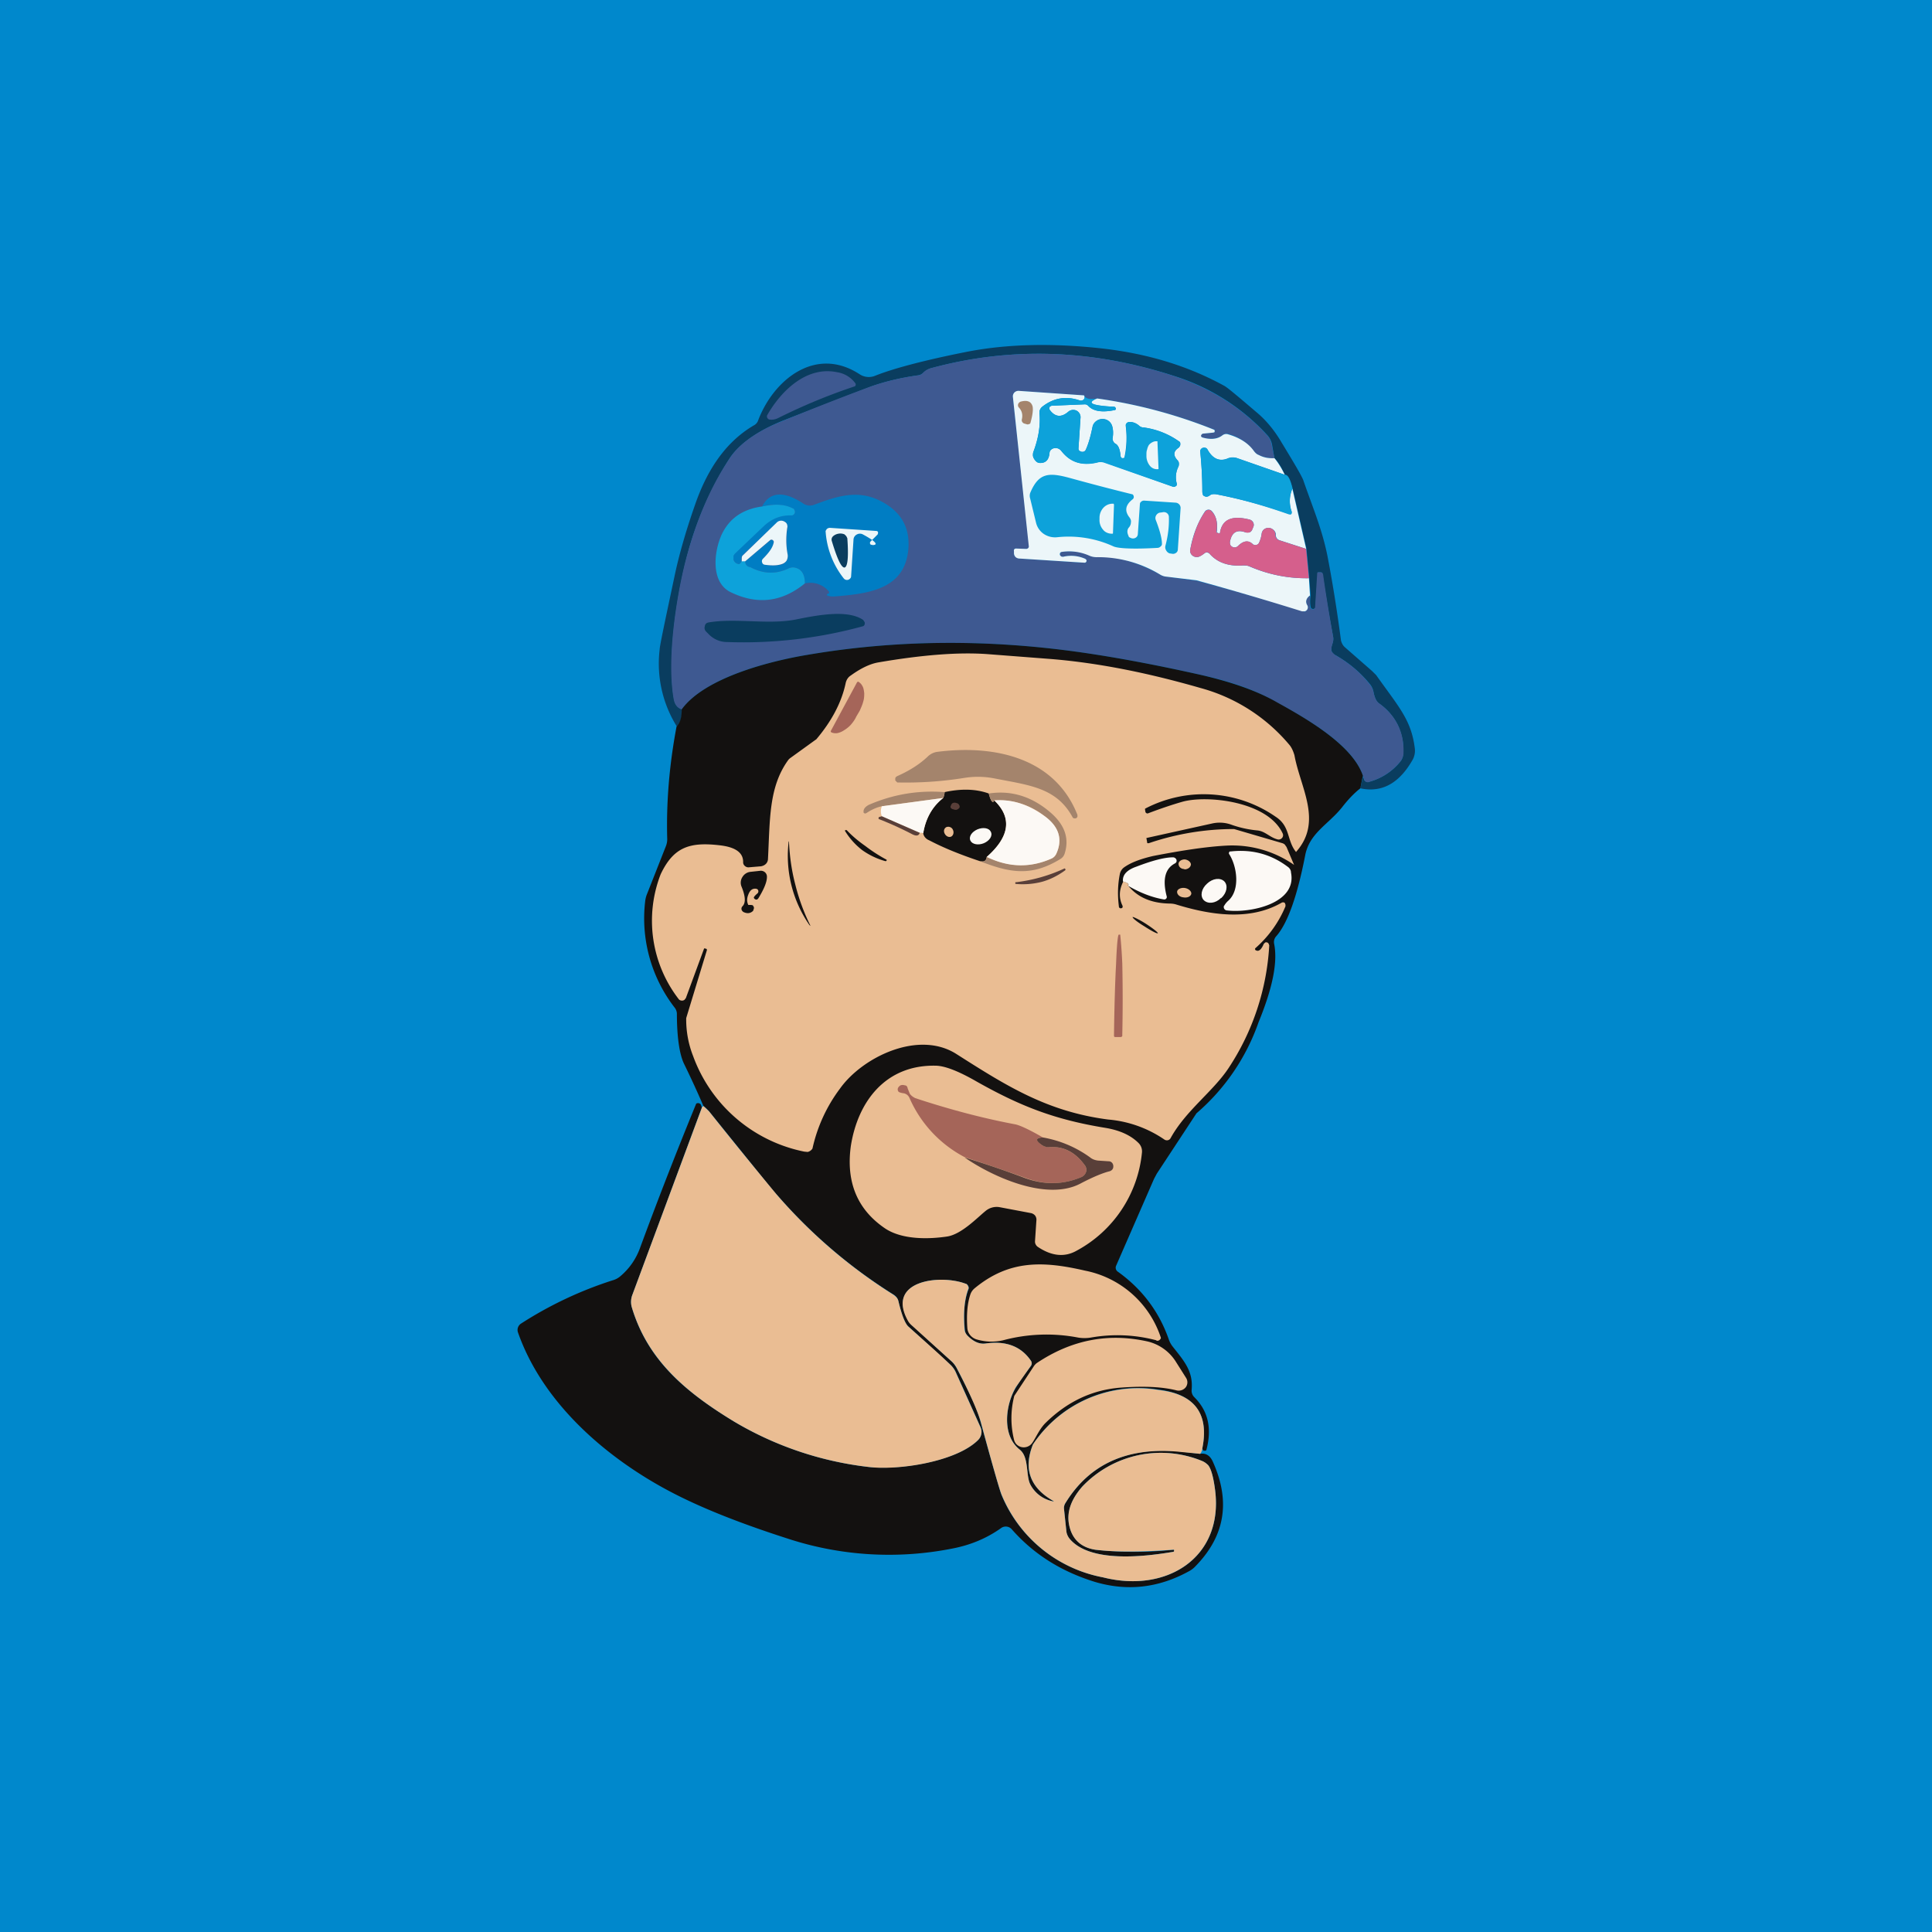
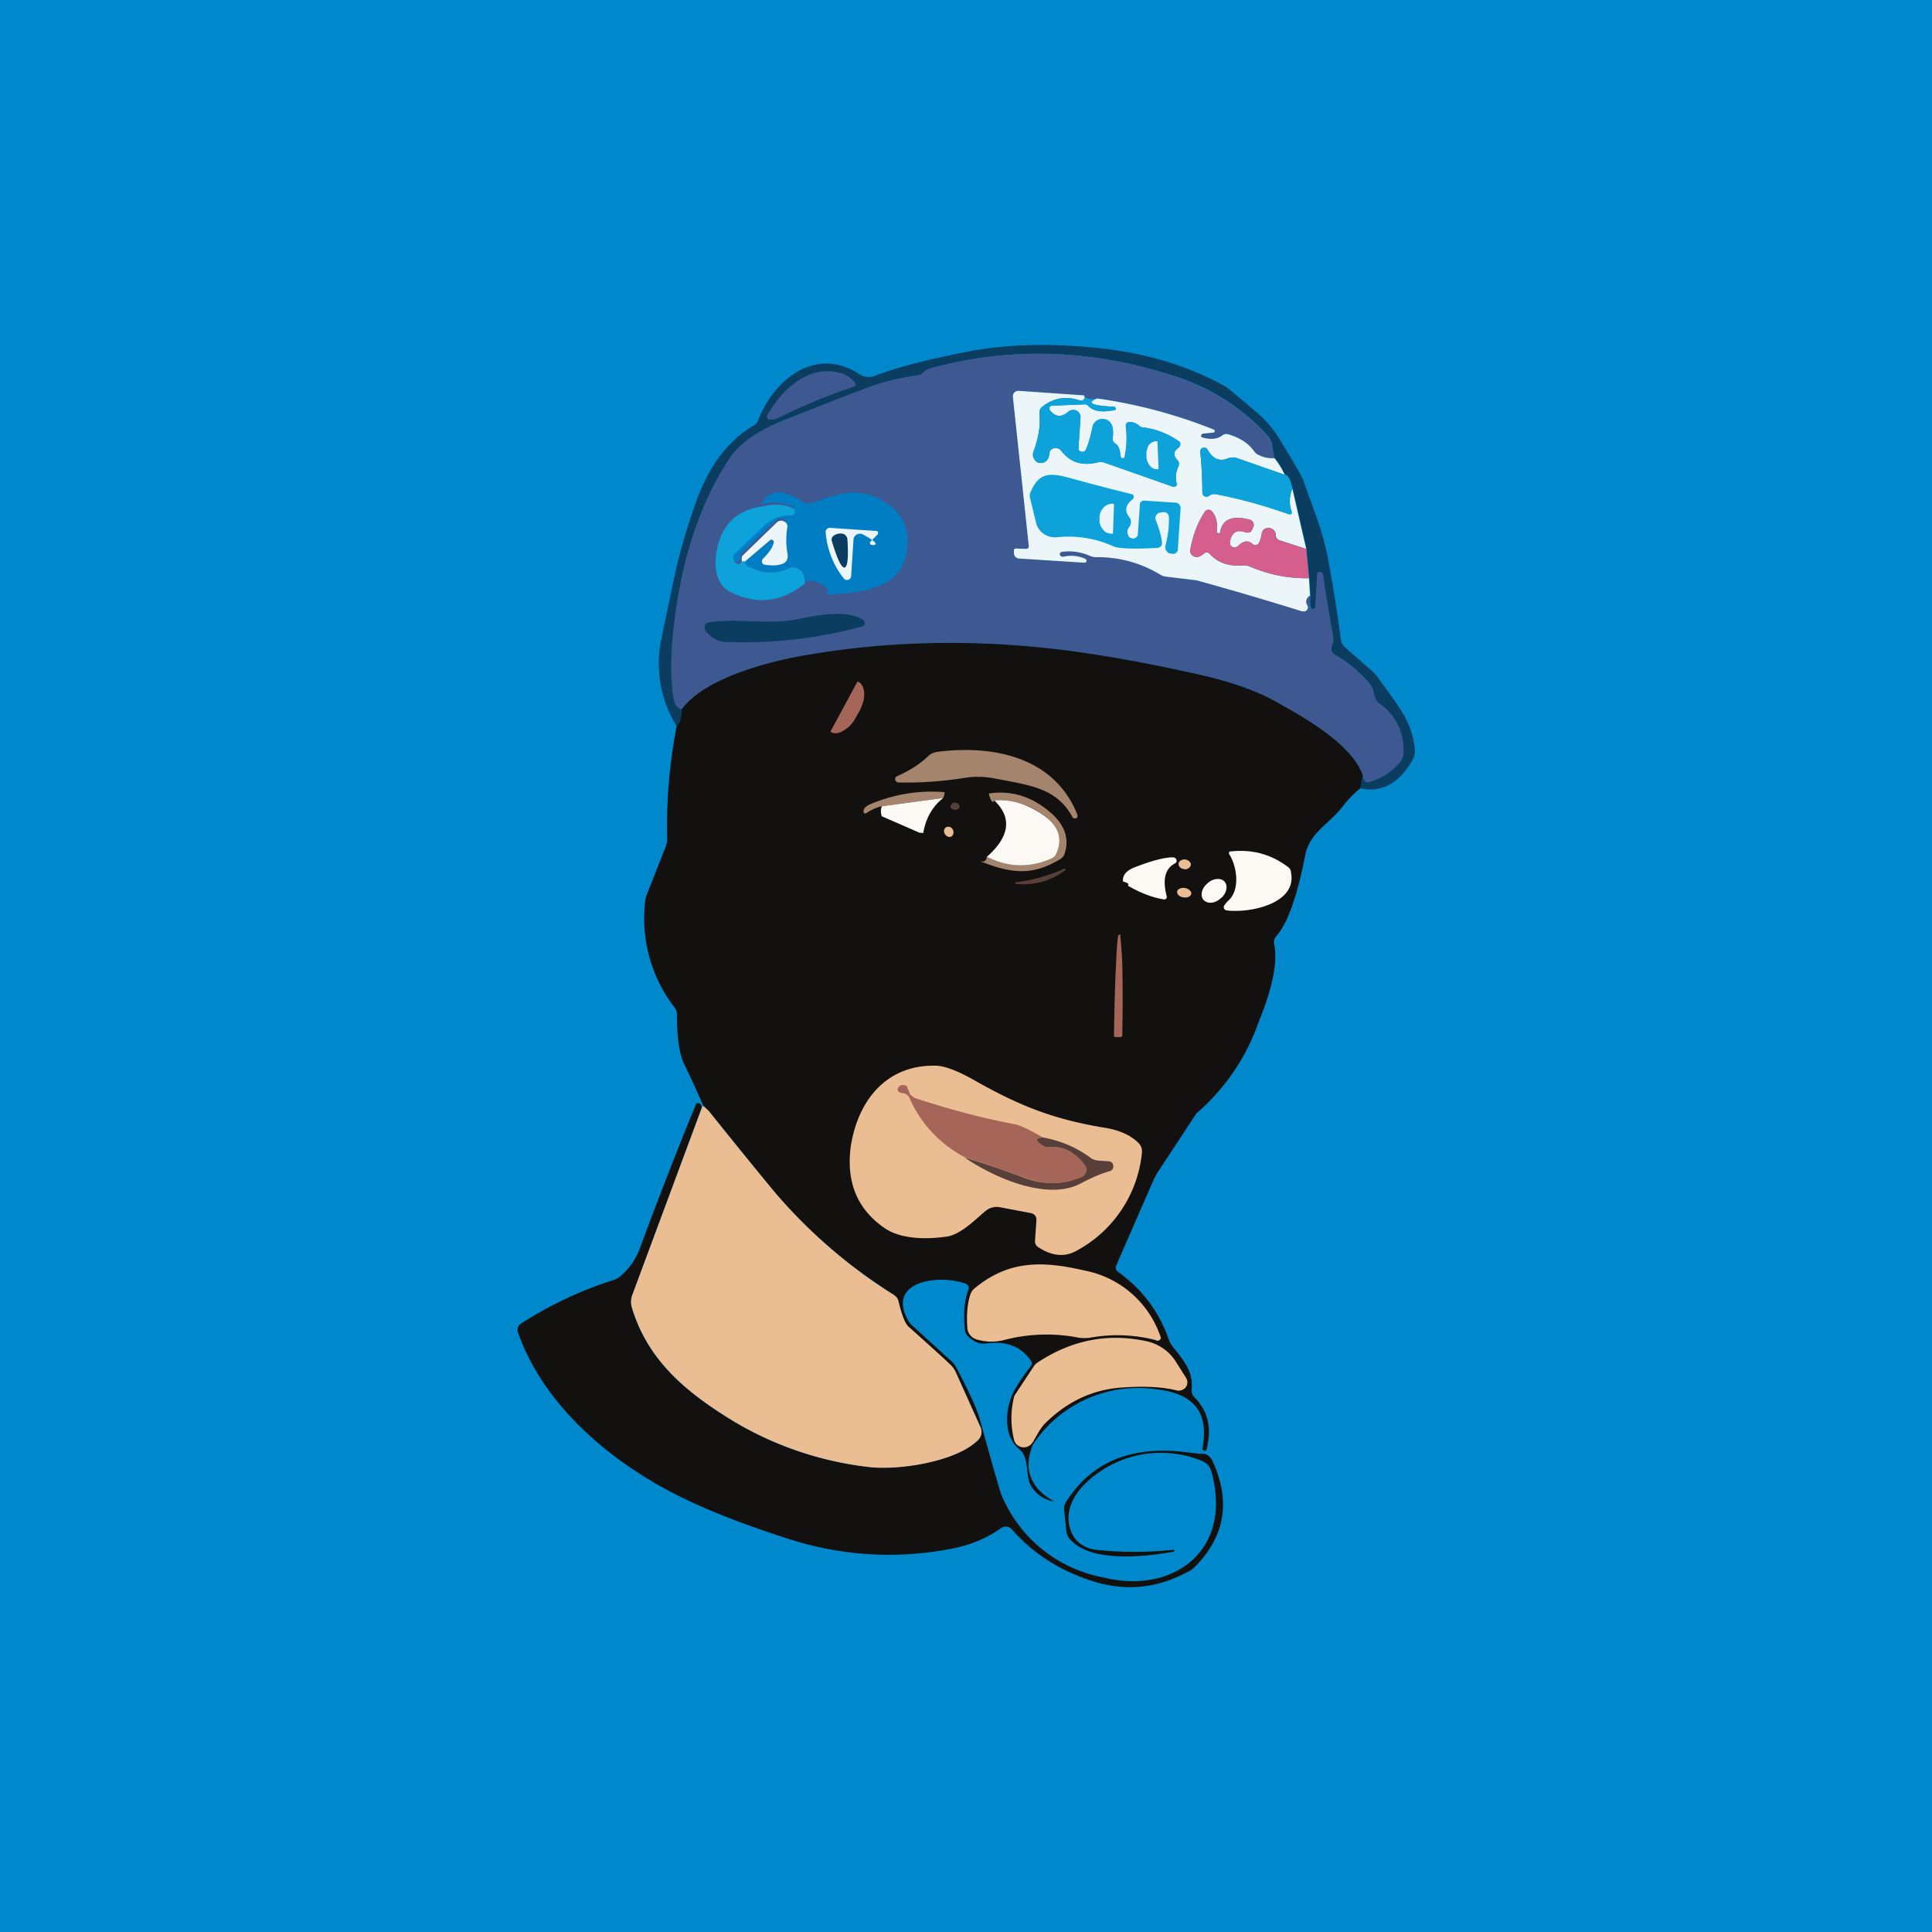
<svg xmlns="http://www.w3.org/2000/svg" width="56" height="56" viewBox="0 0 56 56">
  <path fill="#08C" d="M0 0h56v56H0z" />
  <path d="m39.43 22.85.08-.35.03.1c0 .02.03.04.06.06.02.01.06.02.09 0 .36-.1.67-.3.91-.6a.35.35 0 0 0 .07-.2 1.6 1.6 0 0 0-.7-1.47c-.08-.06-.13-.18-.16-.34a.5.5 0 0 0-.11-.23 3.52 3.52 0 0 0-1.01-.84.19.19 0 0 1-.08-.08.18.18 0 0 1-.02-.1c0-.12.08-.2.05-.35a45.15 45.15 0 0 1-.31-1.84.08.08 0 0 0-.05-.02H38.2v.02l-.07.97c0 .02 0 .04-.02.05a.07.07 0 0 1-.1 0 .07.07 0 0 1-.02-.04c-.02-.1-.02-.2 0-.33l-.04-.5-.08-.85-.4-1.74c-.07-.29-.14-.42-.23-.4-.08-.2-.18-.37-.3-.49l-.07-.4a.56.56 0 0 0-.13-.26 6.13 6.13 0 0 0-2.7-1.72c-2.4-.78-4.75-.85-7.04-.23a.5.5 0 0 0-.23.13.29.29 0 0 1-.16.08c-.5.07-.96.18-1.38.33l-2.53.98c-.62.25-1.24.62-1.56 1.11a9.94 9.94 0 0 0-1.29 3.08c-.24.99-.52 2.75-.31 3.9.03.14.1.24.23.28 0 .24-.05.4-.15.5a3.44 3.44 0 0 1-.5-2.23c0-.1.15-.8.43-2.12.13-.62.33-1.32.6-2.09.32-.92.83-1.78 1.7-2.29.06-.03.1-.08.12-.13.43-1.16 1.65-2.2 2.95-1.35a.48.48 0 0 0 .45.04c.5-.2 1.38-.44 2.64-.69 1.17-.23 2.48-.26 3.93-.1 1.33.15 2.5.51 3.54 1.08.07.03.38.29.93.76.28.23.53.53.74.89.39.64.6 1 .63 1.1.27.78.53 1.38.69 2.15.13.67.27 1.5.4 2.49.02.07.05.13.1.18l.8.7.12.12c.66.93 1.02 1.3 1.12 2.13a.55.55 0 0 1-.08.35c-.39.67-.89.93-1.5.8Z" fill="#0A3D5F" />
  <path d="M36.94 13.28a.93.93 0 0 1-.45-.09.36.36 0 0 1-.14-.11 1.37 1.37 0 0 0-.75-.5.18.18 0 0 0-.17.04c-.15.1-.34.13-.58.06a.06.06 0 0 1-.03-.02.05.05 0 0 1-.01-.03c0-.02 0-.03.02-.04l.03-.02.3-.03.04-.01.01-.03v-.04a14.52 14.52 0 0 0-3.4-.91c-.23.04-.35 0-.39-.09l-1.88-.13a.18.18 0 0 0-.13.04.16.16 0 0 0-.05.14l.47 4.32a.07.07 0 0 1-.03.06l-.03.02h-.03l-.28-.01a.07.07 0 0 0-.06.02l-.01.02v.1c0 .04.02.08.05.1.04.03.08.05.12.05l1.87.12h.04l.02-.04v-.04a.06.06 0 0 0-.03-.03.99.99 0 0 0-.65-.06h-.05a.06.06 0 0 1-.03-.04v-.02a.07.07 0 0 1 .03-.08l.03-.01c.28-.03.53 0 .77.1.08.04.15.05.23.05.57-.02 1.18.15 1.83.51.04.03.1.05.15.06l.91.12a92.7 92.7 0 0 1 3.14.9l.06-.05a.12.12 0 0 0 .01-.14c-.06-.1-.03-.2.08-.28v.33c0 .02.02.04.03.05a.07.07 0 0 0 .1 0 .07.07 0 0 0 .02-.06l.06-.97.01-.02H38.28c.02 0 .04 0 .05.02l.02.04c.05.36.14.95.29 1.8.03.15-.04.23-.05.35 0 .04 0 .07.02.1l.08.08c.39.22.73.5 1 .84.06.07.1.15.12.23.03.16.08.28.17.34.5.37.73.86.7 1.47-.01.07-.04.14-.08.2-.24.3-.55.5-.91.6-.03.02-.07.01-.1 0a.12.12 0 0 1-.05-.07l-.03-.09c-.28-.9-1.64-1.67-2.5-2.14-.58-.34-1.3-.6-2.17-.79-1.32-.3-2.47-.51-3.43-.65-2.75-.4-5.42-.38-8 .06-1.1.18-2.98.66-3.65 1.58-.13-.04-.2-.14-.23-.28-.21-1.15.07-2.91.31-3.9.3-1.2.73-2.23 1.3-3.08.31-.49.93-.86 1.55-1.1 1.22-.5 2.07-.82 2.53-.99.42-.15.88-.26 1.38-.33.06 0 .12-.03.16-.08a.5.5 0 0 1 .23-.13c2.3-.62 4.64-.55 7.04.23 1.08.36 1.98.93 2.7 1.72.07.07.11.17.13.27l.08.39Z" fill="#3E5991" />
  <path d="M31.42 11.46c.03.05.02.1-.02.13a.1.1 0 0 1-.05.02.1.1 0 0 1-.05 0c-.4-.14-.76-.08-1.09.18a.22.22 0 0 0-.08.2c.03.32-.02.68-.17 1.09a.3.3 0 0 0-.02.12c0 .04.02.08.04.11l.07.08c.03.02.07.03.1.03.17 0 .25-.1.27-.28 0-.04.01-.07.04-.1a.18.18 0 0 1 .1-.05.21.21 0 0 1 .2.08c.26.33.6.44 1.05.33a.33.33 0 0 1 .2 0l2 .71a.08.08 0 0 0 .07-.02.08.08 0 0 0 .03-.07.68.68 0 0 1 .05-.5.15.15 0 0 0 .01-.1.16.16 0 0 0-.04-.08c-.13-.14-.12-.26.03-.36a.13.13 0 0 0 .04-.05.12.12 0 0 0 0-.12 2.3 2.3 0 0 0-1.05-.42.18.18 0 0 1-.12-.04.42.42 0 0 0-.29-.12.11.11 0 0 0-.08.04.1.1 0 0 0-.03.08 2.71 2.71 0 0 1-.04.92l-.03.01h-.04a.08.08 0 0 1-.04-.07c-.02-.2-.07-.31-.15-.35a.15.15 0 0 1-.06-.07.14.14 0 0 1-.02-.09.76.76 0 0 0-.02-.37.28.28 0 0 0-.11-.14.3.3 0 0 0-.35.02.27.27 0 0 0-.1.15c-.06.3-.13.53-.2.68a.1.1 0 0 1-.06.05.11.11 0 0 1-.07 0 .11.11 0 0 1-.06-.03.1.1 0 0 1-.02-.07l.06-.9a.2.2 0 0 0-.03-.1.2.2 0 0 0-.09-.09.22.22 0 0 0-.23.03c-.2.18-.39.16-.54-.05a.07.07 0 0 1-.01-.07c0-.02.01-.03.02-.03l.04-.02.96-.04a.13.13 0 0 1 .1.04c.14.16.4.2.75.13l.04-.01a.05.05 0 0 0 0-.07.05.05 0 0 0-.05-.02c-.64-.03-.8-.11-.48-.24a14.52 14.52 0 0 1 3.4.91l.01.04-.01.03-.04.01-.3.03-.03.02-.02.04.01.03.03.02c.24.07.44.05.58-.06a.18.18 0 0 1 .17-.03c.34.1.59.26.75.49.04.05.08.09.14.11.13.07.28.1.45.09.1.12.2.28.3.48l-1.38-.48a.38.38 0 0 0-.26 0c-.25.11-.45.02-.6-.25a.1.1 0 0 0-.06-.05.11.11 0 0 0-.07 0 .1.1 0 0 0-.06.04.1.1 0 0 0-.02.07c.04.4.06.79.06 1.14 0 .09.02.14.06.15.05.03.1.02.17-.03.04-.03.12-.04.24-.01a15.44 15.44 0 0 1 2.08.57l.03-.01.01-.03v-.04a.9.9 0 0 1 .02-.66l.4 1.74-.77-.25a.16.16 0 0 1-.11-.16v-.03a.2.2 0 0 0-.08-.12.21.21 0 0 0-.27 0 .2.2 0 0 0-.06.12.87.87 0 0 1-.08.27.12.12 0 0 1-.09.06.12.12 0 0 1-.1-.04c-.12-.1-.26-.09-.42.07a.14.14 0 0 1-.22-.04.13.13 0 0 1-.01-.08c.05-.28.2-.37.45-.28h.12a.15.15 0 0 0 .08-.09l.03-.07a.15.15 0 0 0-.05-.18.16.16 0 0 0-.06-.03c-.52-.13-.8 0-.86.39a.02.02 0 0 1 0 .01h-.02l-.06-.02h-.01v-.02c.03-.25-.01-.45-.14-.6a.13.13 0 0 0-.2 0c-.2.3-.35.66-.43 1.11a.18.18 0 0 0 .06.17.2.2 0 0 0 .18.04c.04-.01.1-.05.17-.1a.1.1 0 0 1 .12-.01.1.1 0 0 1 .03.02c.22.25.54.37.96.34.07 0 .14 0 .2.03.56.24 1.13.35 1.72.34l.03.5c-.11.08-.14.18-.08.28a.12.12 0 0 1-.07.18h-.08a92.71 92.71 0 0 0-3.06-.9l-.91-.11a.44.44 0 0 1-.15-.06 3.46 3.46 0 0 0-1.83-.5.52.52 0 0 1-.23-.05 1.44 1.44 0 0 0-.8-.1.07.07 0 0 0-.04.05v.03l.01.02.03.03.05.01a.99.99 0 0 1 .65.06l.03.03a.06.06 0 0 1-.02.07.06.06 0 0 1-.04.01l-1.87-.12a.18.18 0 0 1-.12-.04.17.17 0 0 1-.05-.11v-.07a.06.06 0 0 1 .01-.05.07.07 0 0 1 .06-.02l.28.01a.09.09 0 0 0 .06-.02l.02-.03v-.03l-.46-4.32a.16.16 0 0 1 .05-.14.17.17 0 0 1 .13-.04l1.88.13Z" fill="#ECF6F9" />
  <path d="M31.8 11.55c-.32.13-.16.2.48.24.02 0 .03 0 .04.02l.02.03-.01.04-.04.01c-.36.07-.6.03-.75-.13a.13.13 0 0 0-.1-.04l-.96.04-.04.02a.07.07 0 0 0-.02.03.07.07 0 0 0 0 .07c.16.21.34.23.55.05a.22.22 0 0 1 .32.05.2.2 0 0 1 .03.12l-.06.9c0 .02 0 .04.02.06l.06.04h.07a.1.1 0 0 0 .06-.06c.07-.15.14-.37.2-.68a.27.27 0 0 1 .1-.15.3.3 0 0 1 .46.12c.04.1.04.23.02.37a.14.14 0 0 0 .08.16c.08.04.13.15.15.35a.08.08 0 0 0 .04.07h.04l.03-.01.03-.09a2.71 2.71 0 0 0 .01-.87.1.1 0 0 1 .06-.07l.05-.01c.11 0 .2.04.29.12.03.02.07.04.11.04a2.3 2.3 0 0 1 1.05.42.12.12 0 0 1 0 .12.13.13 0 0 1-.03.05c-.15.1-.16.22-.03.36.02.02.04.05.04.08l-.01.1a.68.68 0 0 0-.05.5v.04c0 .01-.01.03-.03.03a.08.08 0 0 1-.08.02l-2-.7a.33.33 0 0 0-.2 0c-.43.1-.78 0-1.03-.34a.21.21 0 0 0-.21-.08.18.18 0 0 0-.1.05.16.16 0 0 0-.04.1c-.02.18-.1.28-.27.28-.03 0-.07-.01-.1-.03a.21.21 0 0 1-.07-.08.27.27 0 0 1-.04-.11c0-.04 0-.08.02-.12.15-.4.2-.77.17-1.1a.21.21 0 0 1 .08-.19c.33-.26.7-.32 1.1-.18a.1.1 0 0 0 .04 0 .1.1 0 0 0 .05-.02c.04-.03.05-.08.02-.13.04.1.16.13.38.1ZM37.23 13.76c.09-.01.16.12.23.4a.9.9 0 0 0-.02.67v.04l-.01.03-.03.01h-.04c-.77-.27-1.45-.46-2.04-.57-.12-.03-.2-.02-.24.01-.06.05-.12.06-.17.03-.04-.01-.06-.06-.06-.15 0-.35-.02-.73-.06-1.14 0-.02 0-.05.02-.07a.11.11 0 0 1 .06-.04h.07a.1.1 0 0 1 .06.05c.15.27.35.36.6.26a.38.38 0 0 1 .26-.01l1.37.48Z" fill="#0DA2DA" />
  <path d="m37.86 15.91.08.85c-.59.01-1.16-.1-1.71-.34a.43.43 0 0 0-.2-.03c-.43.03-.75-.09-.97-.34a.1.1 0 0 0-.07-.04.11.11 0 0 0-.08.03.53.53 0 0 1-.17.1.2.2 0 0 1-.18-.04.18.18 0 0 1-.06-.17c.09-.45.23-.82.43-1.1a.13.13 0 0 1 .16-.04l.04.04c.13.14.17.34.13.59v.01l.02.01.05.02h.03v-.01c.06-.4.34-.52.86-.39a.16.16 0 0 1 .1.08.15.15 0 0 1 .01.13l-.03.07a.15.15 0 0 1-.08.09.16.16 0 0 1-.12 0c-.25-.09-.4 0-.45.28l.01.08c.01.02.03.05.06.06a.14.14 0 0 0 .16-.02c.16-.16.3-.18.42-.07.01.02.03.03.05.03a.12.12 0 0 0 .1-.01.12.12 0 0 0 .04-.04.87.87 0 0 0 .08-.27.2.2 0 0 1 .06-.12.21.21 0 0 1 .27 0 .2.2 0 0 1 .07.12v.03a.16.16 0 0 0 .11.16l.78.25Z" fill="#D55F8C" />
  <path d="m39.5 22.5-.07.35c-.18.14-.36.33-.53.55-.4.5-.95.75-1.07 1.4-.23 1.18-.51 1.97-.84 2.34a.25.25 0 0 0-.06.21c.11.53-.04 1.28-.45 2.28a6.15 6.15 0 0 1-1.8 2.64l-1.15 1.75-.08.15-1.1 2.52a.14.14 0 0 0 .05.17c.7.5 1.2 1.16 1.48 1.97a.7.7 0 0 0 .11.2c.34.43.6.72.55 1.26a.26.26 0 0 0 .08.21c.4.4.51.9.35 1.52l-.01.02-.02.01h-.05a.1.1 0 0 1-.04-.07c.2-1-.22-1.57-1.26-1.7a3.66 3.66 0 0 0-3.65 1.59c-.29.7-.08 1.26.6 1.64v.01a.94.94 0 0 1-.68-.5c-.13-.27-.03-.78-.3-1-.54-.43-.41-1.33-.1-1.82.1-.17.24-.37.42-.6a.13.13 0 0 0 0-.16c-.28-.41-.71-.58-1.3-.5-.19.03-.37-.05-.55-.24a.25.25 0 0 1-.06-.15c-.05-.47-.02-.86.1-1.17a.13.13 0 0 0 0-.1.14.14 0 0 0-.08-.07c-.73-.28-2.33-.1-1.66 1.08a.5.5 0 0 0 .1.12l1.13 1.03c.07.06.12.13.16.2.38.72.62 1.24.7 1.57.34 1.23.54 1.93.6 2.1a3.98 3.98 0 0 0 2.95 2.41c1.86.47 3.5-.58 3.25-2.53-.05-.39-.12-.63-.2-.72a.58.58 0 0 0-.17-.12 3.14 3.14 0 0 0-3.48.74c-.34.39-.46.77-.37 1.16.1.38.34.6.75.67a10.6 10.6 0 0 0 2.27 0l.02.02-.01.03-.03.01c-.8.14-2.39.33-2.99-.37a.4.4 0 0 1-.1-.22l-.07-.66c0-.05.01-.11.04-.16.7-1.14 1.8-1.63 3.3-1.5l.6.07c.17-.03.3.05.38.24.52 1.16.34 2.17-.54 3.05a.73.73 0 0 1-.17.12c-.88.48-1.78.58-2.72.3-.97-.3-1.77-.8-2.41-1.53a.23.23 0 0 0-.3-.03c-.42.3-.9.5-1.44.6a9.42 9.42 0 0 1-4.77-.3c-1.4-.45-2.55-.91-3.43-1.38-1.84-.98-3.66-2.56-4.37-4.6a.22.22 0 0 1 .1-.25 11.2 11.2 0 0 1 2.65-1.25.58.58 0 0 0 .2-.1c.28-.23.48-.52.6-.86a123.05 123.05 0 0 1 1.62-4.16.1.1 0 0 1 .13.02c.01.03.03.06.03.1l-2.01 5.42a.57.57 0 0 0-.02.35c.45 1.55 1.58 2.48 2.96 3.32a9.83 9.83 0 0 0 3.9 1.32c.87.1 2.55-.15 3.18-.78a.33.33 0 0 0 .07-.38l-.72-1.6a.7.7 0 0 0-.16-.21l-1.2-1.09c-.1-.08-.2-.33-.3-.75a.3.3 0 0 0-.13-.18 15 15 0 0 1-3.4-2.91c-.16-.17-.8-.98-1.96-2.41a.78.78 0 0 0-.16-.15c-.18-.42-.37-.83-.57-1.24-.12-.26-.2-.74-.2-1.44a.3.3 0 0 0-.07-.18 4.23 4.23 0 0 1-.85-3.07.8.8 0 0 1 .06-.23l.54-1.37a.55.55 0 0 0 .04-.21c-.03-1.06.06-2.15.27-3.26.1-.1.15-.26.15-.5.67-.92 2.56-1.4 3.65-1.58 2.58-.44 5.25-.46 8-.06.96.14 2.1.35 3.43.65.86.2 1.59.45 2.18.79.85.47 2.2 1.24 2.49 2.14Z" fill="#131110" />
  <path d="M20.34 32.12c0-.02.02-.04.05-.06l.16.15a166.4 166.4 0 0 0 1.95 2.4 15 15 0 0 0 3.4 2.92c.07.05.12.1.14.18.1.42.2.67.3.75.5.45.9.8 1.2 1.09a.7.7 0 0 1 .16.22l.72 1.6a.33.33 0 0 1-.07.37c-.63.63-2.31.89-3.18.78a9.83 9.83 0 0 1-3.9-1.32c-1.38-.84-2.5-1.77-2.96-3.32a.57.57 0 0 1 .02-.35l2.01-5.41Z" fill="#EABD93" />
-   <path d="M34.85 41.98c0 .05-.02.1-.06.16l-.62-.06c-1.49-.14-2.59.35-3.29 1.49a.25.25 0 0 0-.04.16l.07.66c.01.08.05.16.1.22.6.7 2.18.51 3 .37l.02-.01v-.05H34c-.94.07-1.69.07-2.25 0-.4-.06-.66-.29-.75-.67-.1-.39.03-.77.37-1.16a3.14 3.14 0 0 1 3.48-.74c.07.03.12.07.17.12.08.1.15.33.2.72.25 1.95-1.4 3-3.25 2.53a3.98 3.98 0 0 1-2.94-2.4c-.07-.18-.27-.88-.6-2.1-.1-.34-.33-.86-.7-1.57a.74.74 0 0 0-.17-.21l-1.14-1.03a.5.5 0 0 1-.1-.12c-.66-1.18.94-1.36 1.67-1.08.03 0 .06.04.07.07.02.03.02.07 0 .1-.11.31-.14.7-.1 1.17.01.06.03.1.07.15.18.19.36.27.55.24.59-.08 1.02.09 1.3.5a.13.13 0 0 1 0 .15l-.43.61c-.3.5-.43 1.4.11 1.82.27.22.17.73.3 1a.94.94 0 0 0 .68.5c.01 0 0 0 0 0v-.01c-.68-.38-.88-.93-.6-1.64a3.66 3.66 0 0 1 3.65-1.58c1.04.12 1.46.69 1.26 1.69Z" fill="#EABD93" />
  <path d="M24.8 11.12a.05.05 0 0 1 0 .04v.02l-.03.02c-.75.25-1.5.56-2.22.92a.42.42 0 0 1-.25.04.09.09 0 0 1-.06-.05.08.08 0 0 1 0-.08c.4-.7 1.14-1.43 2.03-1.24a.8.8 0 0 1 .53.33Z" fill="#3E5991" />
-   <path d="M23.33 16.91c0-.27-.1-.42-.3-.46a.27.27 0 0 0-.16.02c-.37.18-.74.17-1.12-.03-.09 0-.14-.06-.15-.17l.73-.61a.06.06 0 0 1 .07 0l.02.01v.04c0 .14-.11.3-.3.48a.1.1 0 0 0-.03.1c0 .03.02.04.03.06l.05.02c.22.03.38.02.49-.01a.26.26 0 0 0 .14-.11.25.25 0 0 0 .03-.18 2.18 2.18 0 0 1 0-.78c0-.03 0-.07-.02-.1a.17.17 0 0 0-.08-.08.18.18 0 0 0-.2.03l-1 .95a.16.16 0 0 0-.04.1v.07c-.02.06-.05.1-.07.09a.18.18 0 0 1-.1-.04.18.18 0 0 1-.06-.19c0-.03.02-.06.05-.09l.84-.8c.22-.2.48-.3.78-.3l.07-.01a.1.1 0 0 0 .03-.13.11.11 0 0 0-.04-.05 1.3 1.3 0 0 0-.9-.06c.22-.43.63-.46 1.2-.08a.34.34 0 0 0 .31.03c.64-.24 1.23-.44 1.88-.13.62.3.9.77.85 1.41-.1 1.18-1.16 1.3-2.16 1.38-.06 0-.12 0-.19-.03a.02.02 0 0 1-.01-.03l.01-.01.03-.02h.02v-.05a.7.7 0 0 0-.7-.24Z" fill="#007DC3" />
+   <path d="M23.33 16.91c0-.27-.1-.42-.3-.46a.27.27 0 0 0-.16.02c-.37.18-.74.17-1.12-.03-.09 0-.14-.06-.15-.17l.73-.61a.06.06 0 0 1 .07 0l.02.01v.04c0 .14-.11.3-.3.48a.1.1 0 0 0-.03.1l.05.02c.22.03.38.02.49-.01a.26.26 0 0 0 .14-.11.25.25 0 0 0 .03-.18 2.18 2.18 0 0 1 0-.78c0-.03 0-.07-.02-.1a.17.17 0 0 0-.08-.08.18.18 0 0 0-.2.03l-1 .95a.16.16 0 0 0-.04.1v.07c-.02.06-.05.1-.07.09a.18.18 0 0 1-.1-.04.18.18 0 0 1-.06-.19c0-.03.02-.06.05-.09l.84-.8c.22-.2.48-.3.78-.3l.07-.01a.1.1 0 0 0 .03-.13.11.11 0 0 0-.04-.05 1.3 1.3 0 0 0-.9-.06c.22-.43.63-.46 1.2-.08a.34.34 0 0 0 .31.03c.64-.24 1.23-.44 1.88-.13.62.3.9.77.85 1.41-.1 1.18-1.16 1.3-2.16 1.38-.06 0-.12 0-.19-.03a.02.02 0 0 1-.01-.03l.01-.01.03-.02h.02v-.05a.7.7 0 0 0-.7-.24Z" fill="#007DC3" />
  <path d="m21.5 16.26.1.01c0 .1.06.16.15.17.38.2.75.21 1.12.03.05-.02.1-.03.16-.02.2.04.3.19.3.46-.66.54-1.37.63-2.14.26-.6-.28-.5-1.18-.27-1.68.22-.46.6-.73 1.17-.81.36-.08.65-.07.9.06.02 0 .03.03.04.05a.1.1 0 0 1-.03.13.11.11 0 0 1-.07.02c-.3-.01-.56.1-.78.3l-.84.8a.19.19 0 0 0-.05.08v.1a.18.18 0 0 0 .16.13c.02 0 .05-.03.08-.09Z" fill="#0DA2DA" />
  <path d="M21.6 16.27h-.1v-.07c0-.04 0-.08.04-.11l.98-.95a.18.18 0 0 1 .2-.03c.04.02.07.04.09.08.01.03.02.07.01.1-.04.26-.04.52.01.78.01.06 0 .12-.03.18a.26.26 0 0 1-.14.1c-.11.04-.27.05-.49.02a.11.11 0 0 1-.05-.02.1.1 0 0 1-.03-.05.1.1 0 0 1 .02-.1c.2-.2.3-.35.32-.5l-.01-.02a.06.06 0 0 0-.03-.03.06.06 0 0 0-.06 0l-.73.62Z" fill="#ECF6F9" />
  <path d="m25.02 17.97.04.06a.1.1 0 0 1 0 .07c0 .02-.02.04-.04.05a13.11 13.11 0 0 1-3.94.46.74.74 0 0 1-.51-.2l-.1-.1a.15.15 0 0 1-.04-.16c0-.03.02-.06.04-.08a.17.17 0 0 1 .08-.03c.78-.13 1.71.07 2.5-.08.64-.13 1.52-.3 1.97.01Z" fill="#0A3D5F" />
-   <path d="m29.87 12.25-.01.03-.03.01a.08.08 0 0 1-.06.01l-.07-.02a.11.11 0 0 1-.07-.05.1.1 0 0 1-.01-.08c.03-.13 0-.24-.08-.33a.1.1 0 0 1 0-.15.11.11 0 0 1 .05-.03c.19-.05.3 0 .34.14.02.1 0 .25-.06.47Z" fill="#A4846C" />
  <path d="M33.56 15.88c-.7.04-1.13.02-1.28-.04a3.12 3.12 0 0 0-1.62-.27.59.59 0 0 1-.4-.09.55.55 0 0 1-.23-.33l-.17-.7a.26.26 0 0 1 0-.16c.25-.6.55-.6 1.17-.43a66.33 66.33 0 0 0 1.8.47.1.1 0 0 1 .03.1.1.1 0 0 1-.04.05c-.2.16-.23.33-.08.52.03.04.05.09.04.14 0 .05-.02.1-.05.14-.06.06-.07.15-.02.25 0 .03.03.05.06.06a.15.15 0 0 0 .17-.02.13.13 0 0 0 .04-.08l.06-.87c0-.03.01-.06.04-.08a.12.12 0 0 1 .08-.03l.92.06a.16.16 0 0 1 .1.05.15.15 0 0 1 .04.11l-.08 1.2a.12.12 0 0 1-.06.1.14.14 0 0 1-.11.02l-.07-.01a.18.18 0 0 1-.1-.09.17.17 0 0 1-.02-.13c.08-.3.11-.58.1-.85a.14.14 0 0 0-.06-.1.15.15 0 0 0-.13-.02l-.08.01a.17.17 0 0 0-.1.08.15.15 0 0 0-.01.13c.12.31.18.54.18.7 0 .02-.01.05-.04.07a.13.13 0 0 1-.08.04Z" fill="#0DA2DA" />
  <path d="M33.58 13.57a.03.03 0 0 1 0 .02.03.03 0 0 1-.03.01h-.02a.26.26 0 0 1-.2-.1.45.45 0 0 1-.1-.27v-.05c0-.05 0-.1.02-.15a.4.4 0 0 1 .05-.13.3.3 0 0 1 .1-.08.23.23 0 0 1 .1-.03h.05v.03l.03.75Z" fill="#ECF6F9" />
-   <path d="M37.57 24.7c-.28-.34-.16-.75-.6-1.03a3.66 3.66 0 0 0-3.78-.23v.03l.01.06a.06.06 0 0 0 .03.04.06.06 0 0 0 .06 0c.37-.14.7-.25.98-.33.7-.2 2.48-.02 2.91.92a.12.12 0 0 1-.02.13.13.13 0 0 1-.13.04c-.23-.06-.36-.24-.59-.26a3.1 3.1 0 0 1-.76-.17 1 1 0 0 0-.55-.03l-1.9.42v.01l.02.11v.02a.04.04 0 0 0 .04.01h.01a7.67 7.67 0 0 1 2.47-.41l1.4.41a.2.2 0 0 1 .07.04l.05.07.22.52a3.13 3.13 0 0 0-1.95-.56c-.59.03-1.3.14-2.13.3-.39.09-.67.2-.86.34a.32.32 0 0 0-.11.18c-.06.3-.07.6-.03.93 0 .06.04.08.09.06a.04.04 0 0 0 .02-.03v-.03c-.11-.22-.11-.46.02-.71.13.04.17.07.13.11.28.35.68.52 1.21.53.07 0 .14.01.2.03.98.3 2.11.48 3.04-.05a.09.09 0 0 1 .1 0l.02.05v.05a3.29 3.29 0 0 1-.88 1.22v.04l.03.02.04.01c.07 0 .13-.08.18-.2l.04-.04a.08.08 0 0 1 .1.03l.02.05a7.17 7.17 0 0 1-1.18 3.56c-.45.68-1.24 1.23-1.68 2.03a.12.12 0 0 1-.08.06.13.13 0 0 1-.1-.02 3.38 3.38 0 0 0-1.63-.58c-1.77-.23-2.94-.97-4.4-1.9-1.1-.7-2.72.09-3.37 1a4.51 4.51 0 0 0-.8 1.74.22.22 0 0 1-.14.1l-.1-.01a4.34 4.34 0 0 1-3.22-2.77 2.89 2.89 0 0 1-.2-1.1l.6-1.97v-.02l-.02-.02-.05-.01h-.01l-.53 1.44-.04.05a.12.12 0 0 1-.1.02.11.11 0 0 1-.06-.03 3.72 3.72 0 0 1-.53-3.63c.37-.78.83-.94 1.7-.84.46.05.7.21.69.5a.14.14 0 0 0 .05.1.15.15 0 0 0 .11.04l.36-.03c.05-.01.1-.03.14-.07a.21.21 0 0 0 .06-.14c.06-1.14.02-2.08.58-2.86a.28.28 0 0 1 .07-.07l.72-.52.03-.02c.44-.52.73-1.06.85-1.62.02-.1.07-.18.15-.23.29-.21.56-.34.8-.38 1.28-.22 2.33-.3 3.16-.24l1.82.14c1.49.12 2.96.44 4.35.84a5.1 5.1 0 0 1 2.6 1.67c.06.08.1.18.13.28.17.94.83 1.92.05 2.8Z" fill="#EABD93" />
  <path d="M35.48 26.26a.55.55 0 0 1 .12-.15c.36-.32.25-1.01.03-1.35a.05.05 0 0 1 0-.06l.01-.02h.03c.62-.07 1.17.08 1.65.44.06.04.1.1.1.17.18.9-1.18 1.18-1.85 1.1a.1.1 0 0 1-.08-.04.1.1 0 0 1-.01-.1ZM32.7 25.66c.03-.04-.01-.07-.15-.11-.02-.18.1-.33.39-.43.47-.18.82-.27 1.06-.27a.1.1 0 0 1 .06.02.1.1 0 0 1 .04.05.1.1 0 0 1 0 .06.1.1 0 0 1-.05.05c-.28.15-.36.47-.23.96a.07.07 0 0 1-.02.06l-.03.02h-.04c-.35-.06-.7-.2-1.04-.4Z" fill="#FCF9F5" />
  <path d="M34.33 25.2c.1 0 .18-.06.19-.14 0-.07-.08-.14-.18-.15-.1 0-.18.06-.18.13 0 .08.07.15.17.15Z" fill="#EABD93" />
  <path d="M35.4 26.03c.16-.15.2-.36.09-.48-.12-.12-.34-.09-.5.06-.17.15-.21.36-.1.48.12.12.34.1.5-.06Z" fill="#FCF9F5" />
  <path d="M34.3 26.01c.11.02.21-.02.23-.1.01-.07-.07-.15-.18-.17-.11-.02-.22.03-.23.1-.01.08.07.16.18.17ZM29.87 35.16l-.9-.17a.5.5 0 0 0-.39.1c-.25.2-.7.68-1.12.75-.53.08-1.3.1-1.8-.23-.8-.54-1.14-1.33-1-2.38.2-1.3 1.01-2.38 2.48-2.34.26.01.65.16 1.17.46 1.26.71 2.25 1.1 3.72 1.34.43.07.75.22.97.44a.34.34 0 0 1 .1.28 3.63 3.63 0 0 1-1.89 2.84c-.35.2-.73.16-1.13-.11a.18.18 0 0 1-.06-.07.17.17 0 0 1-.02-.09l.04-.6a.2.2 0 0 0-.04-.15.22.22 0 0 0-.13-.07ZM33.52 38.85a4.4 4.4 0 0 0-1.9-.08c-.12.02-.25.02-.37 0a4.86 4.86 0 0 0-2.18.08 1.5 1.5 0 0 1-.74-.02.39.39 0 0 1-.2-.12.36.36 0 0 1-.09-.2c-.03-.41 0-.74.09-1a.4.4 0 0 1 .11-.16c1.01-.84 2-.8 3.21-.52a2.9 2.9 0 0 1 2.2 1.95.1.1 0 0 1-.03.05.1.1 0 0 1-.1.03Z" fill="#EABD93" />
  <path d="M29.88 41.87a.3.3 0 0 1-.29.07.3.3 0 0 1-.13-.08.29.29 0 0 1-.07-.14 2.58 2.58 0 0 1 .01-1.26l.56-.85a.37.37 0 0 1 .09-.1c1-.67 2.06-.88 3.2-.63a1.33 1.33 0 0 1 .82.57l.31.49a.24.24 0 0 1-.01.27.26.26 0 0 1-.27.09c-.4-.1-.93-.13-1.6-.08-.83.06-1.56.4-2.2 1.03-.2.2-.32.53-.42.62Z" fill="#EABD93" />
  <path d="M32.26 15.45v.01a.02.02 0 0 1-.01.01h-.02c-.1 0-.2-.04-.26-.12a.42.42 0 0 1-.1-.3V15a.43.43 0 0 1 .12-.29.36.36 0 0 1 .27-.11h.02v.01a.02.02 0 0 1 .01.02l-.03.82ZM25.28 15.8c.2 0 .1-.11-.27-.31a.18.18 0 0 0-.17 0 .18.18 0 0 0-.07.06.17.17 0 0 0-.03.08l-.07 1.07c0 .03-.01.05-.03.07a.12.12 0 0 1-.18 0 2.46 2.46 0 0 1-.53-1.38l.03-.05a.13.13 0 0 1 .1-.04l1.34.09a.06.06 0 0 1 .05.03v.04l-.01.03-.2.2a.06.06 0 0 0-.02.07l.02.03h.04Z" fill="#ECF6F9" />
  <path d="m24.84 19.78.02-.02h.02c.05.03.09.07.12.13.03.05.04.12.05.2 0 .07 0 .16-.03.25-.02.08-.06.17-.1.26l-.1.17c-.04.09-.1.17-.16.24a.91.91 0 0 1-.2.16.52.52 0 0 1-.19.08c-.06.01-.12 0-.17-.02l-.02-.02v-.02l.76-1.41Z" fill="#A56559" />
  <path d="M31.23 23.62v.06l-.04.04H31.13a.06.06 0 0 1-.04-.03c-.47-.87-1.27-.93-2.28-1.13a2.48 2.48 0 0 0-.87-.01 10.75 10.75 0 0 1-1.93.13.11.11 0 0 1-.03-.03.1.1 0 0 1-.03-.03v-.05c0-.04.03-.06.07-.08.36-.16.65-.35.87-.56a.49.49 0 0 1 .3-.14c1.69-.21 3.4.2 4.04 1.83Z" fill="#A4846C" />
  <path d="M28.66 23c.06.23.12.3.16.2.52.5.45 1.05-.22 1.64-.01.11-.08.15-.2.12-.6-.2-1.08-.4-1.46-.6-.1-.04-.16-.11-.18-.2.07-.44.26-.78.58-1.03a.47.47 0 0 0 .04-.17c.46-.1.89-.1 1.28.04Z" fill="#131110" />
  <path d="M27.38 22.96a.47.47 0 0 1-.04.17l-1.78.24c-.15.03-.3.1-.45.2l-.03.01a.06.06 0 0 1-.05-.03v-.03c0-.08.06-.14.15-.19.69-.3 1.42-.43 2.2-.37ZM28.4 24.96c.12.03.19 0 .2-.12.64.3 1.27.32 1.89.04.06-.03.1-.08.13-.14.19-.42.07-.78-.35-1.09a2.12 2.12 0 0 0-1.45-.45c-.04.1-.1.03-.16-.2.66-.1 1.26.09 1.8.56.4.35.54.74.4 1.18a.28.28 0 0 1-.11.15c-.84.52-1.46.42-2.35.07Z" fill="#A4846C" />
  <path d="M27.34 23.13c-.32.25-.51.6-.58 1.02a.2.2 0 0 0-.1-.01l-1.1-.48a.41.41 0 0 1 0-.29l1.78-.24ZM28.6 24.84c.67-.59.74-1.14.22-1.64.5-.04.98.11 1.45.45.42.3.54.67.35 1.09a.28.28 0 0 1-.13.14c-.62.28-1.25.27-1.88-.04Z" fill="#FCF9F5" />
-   <path d="M26.66 24.14c-.03.09-.1.1-.22.04a9.57 9.57 0 0 0-.97-.44.04.04 0 0 1 0-.04c0-.01 0-.02.02-.02l.07-.02 1.1.48Z" fill="#593F39" />
  <path d="M25.08 24.52a4.45 4.45 0 0 0 .62.4v.02a.03.03 0 0 1-.02.02h-.02a2.15 2.15 0 0 1-.67-.32 2.07 2.07 0 0 1-.5-.56l.01-.02h.04c.16.17.34.32.54.46ZM23.05 25.63a5.78 5.78 0 0 0 .44 1.2h-.01l-.02-.02a3.52 3.52 0 0 1-.6-2.42h.01v.03c.02.42.08.83.18 1.21Z" fill="#131110" />
  <path d="M30.2 25.56a2.23 2.23 0 0 1-.77.06v-.05h.03a4.6 4.6 0 0 0 1.4-.4l.02.02a.03.03 0 0 1-.01.04c-.22.16-.45.27-.67.33Z" fill="#593F39" />
  <path d="m21.77 26.23.05.01.03.05a.1.1 0 0 1 0 .05l-.02.06c-.07.07-.16.09-.27.04a.1.1 0 0 1-.04-.03.1.1 0 0 1 0-.14c.1-.1.09-.29-.03-.58a.3.3 0 0 1 .03-.27.31.31 0 0 1 .24-.15l.28-.03a.18.18 0 0 1 .14.05.17.17 0 0 1 .05.13c0 .15-.09.36-.25.62l-.03.03a.07.07 0 0 1-.07-.01.07.07 0 0 1-.03-.04c0-.02.03-.06.1-.12a.08.08 0 0 0 .03-.08.08.08 0 0 0-.02-.04.09.09 0 0 0-.05-.02c-.1-.01-.17.04-.22.17-.04.1-.05.2 0 .3h.08ZM33.17 26.85c.2.13.37.22.39.2.01-.02-.14-.14-.34-.27s-.38-.21-.39-.2c-.01.03.14.15.34.27Z" fill="#131110" />
  <path d="M32.33 30.06a.04.04 0 0 1-.03-.01.04.04 0 0 1-.01-.03v-.04c.01-.76.03-1.5.06-2.04.02-.54.05-.85.08-.85h.04a13.9 13.9 0 0 1 .06.84 47.52 47.52 0 0 1 0 2.06v.03c0 .01 0 .02-.02.03l-.02.01h-.16ZM30.23 32.97c-.21 0-.22.08-.03.22.06.04.14.06.22.06.4-.03.75.15 1.02.52a.23.23 0 0 1 .04.2.23.23 0 0 1-.14.15c-.52.22-1.06.23-1.62.02-.56-.2-1.14-.4-1.76-.6a3.53 3.53 0 0 1-1.6-1.72.23.23 0 0 0-.16-.13c-.09-.01-.13-.03-.15-.04-.05-.06-.04-.13.05-.19.03-.01.07-.02.13 0 .04 0 .07.03.08.09l.06.15c.04.06.1.1.16.13.97.32 1.94.58 2.9.76.14.03.4.15.8.38Z" fill="#A56559" />
  <path d="M30.23 32.97c.51.09.97.29 1.37.58.06.05.14.08.23.09l.3.02c.04 0 .07.01.1.04.02.02.04.06.04.1 0 .03 0 .06-.03.1a.16.16 0 0 1-.08.05c-.2.05-.49.17-.85.36-.98.51-2.54-.2-3.35-.76.62.19 1.2.39 1.76.6.56.2 1.1.19 1.62-.03a.24.24 0 0 0 .14-.15.22.22 0 0 0-.04-.2c-.27-.37-.61-.55-1.02-.52a.35.35 0 0 1-.22-.06c-.2-.14-.18-.21.03-.22Z" fill="#593F39" />
  <path d="M24.48 16.45c-.09.01-.21-.24-.37-.77a.13.13 0 0 1 .03-.13c.04-.04.1-.07.16-.08a.3.3 0 0 1 .18.02l.05.05.03.06c.04.55.01.83-.08.85Z" fill="#0A3D5F" />
  <path d="M27.8 23.33c.03.05.02.09-.03.12-.04.03-.08.03-.13.01-.06-.01-.09-.04-.09-.08l.02-.05a.12.12 0 0 1 .04-.05.14.14 0 0 1 .12 0c.03 0 .06.03.07.05Z" fill="#593F39" />
  <path d="M27.38 24.16c.04.08.12.12.19.09.06-.03.09-.12.05-.2-.03-.07-.11-.1-.18-.08-.07.03-.1.11-.06.19Z" fill="#EABD93" />
-   <path d="M28.52 24.44c.16-.07.26-.21.2-.33-.05-.11-.22-.14-.39-.07-.16.07-.26.21-.2.33.05.1.22.14.39.07Z" fill="#FCF9F5" />
</svg>